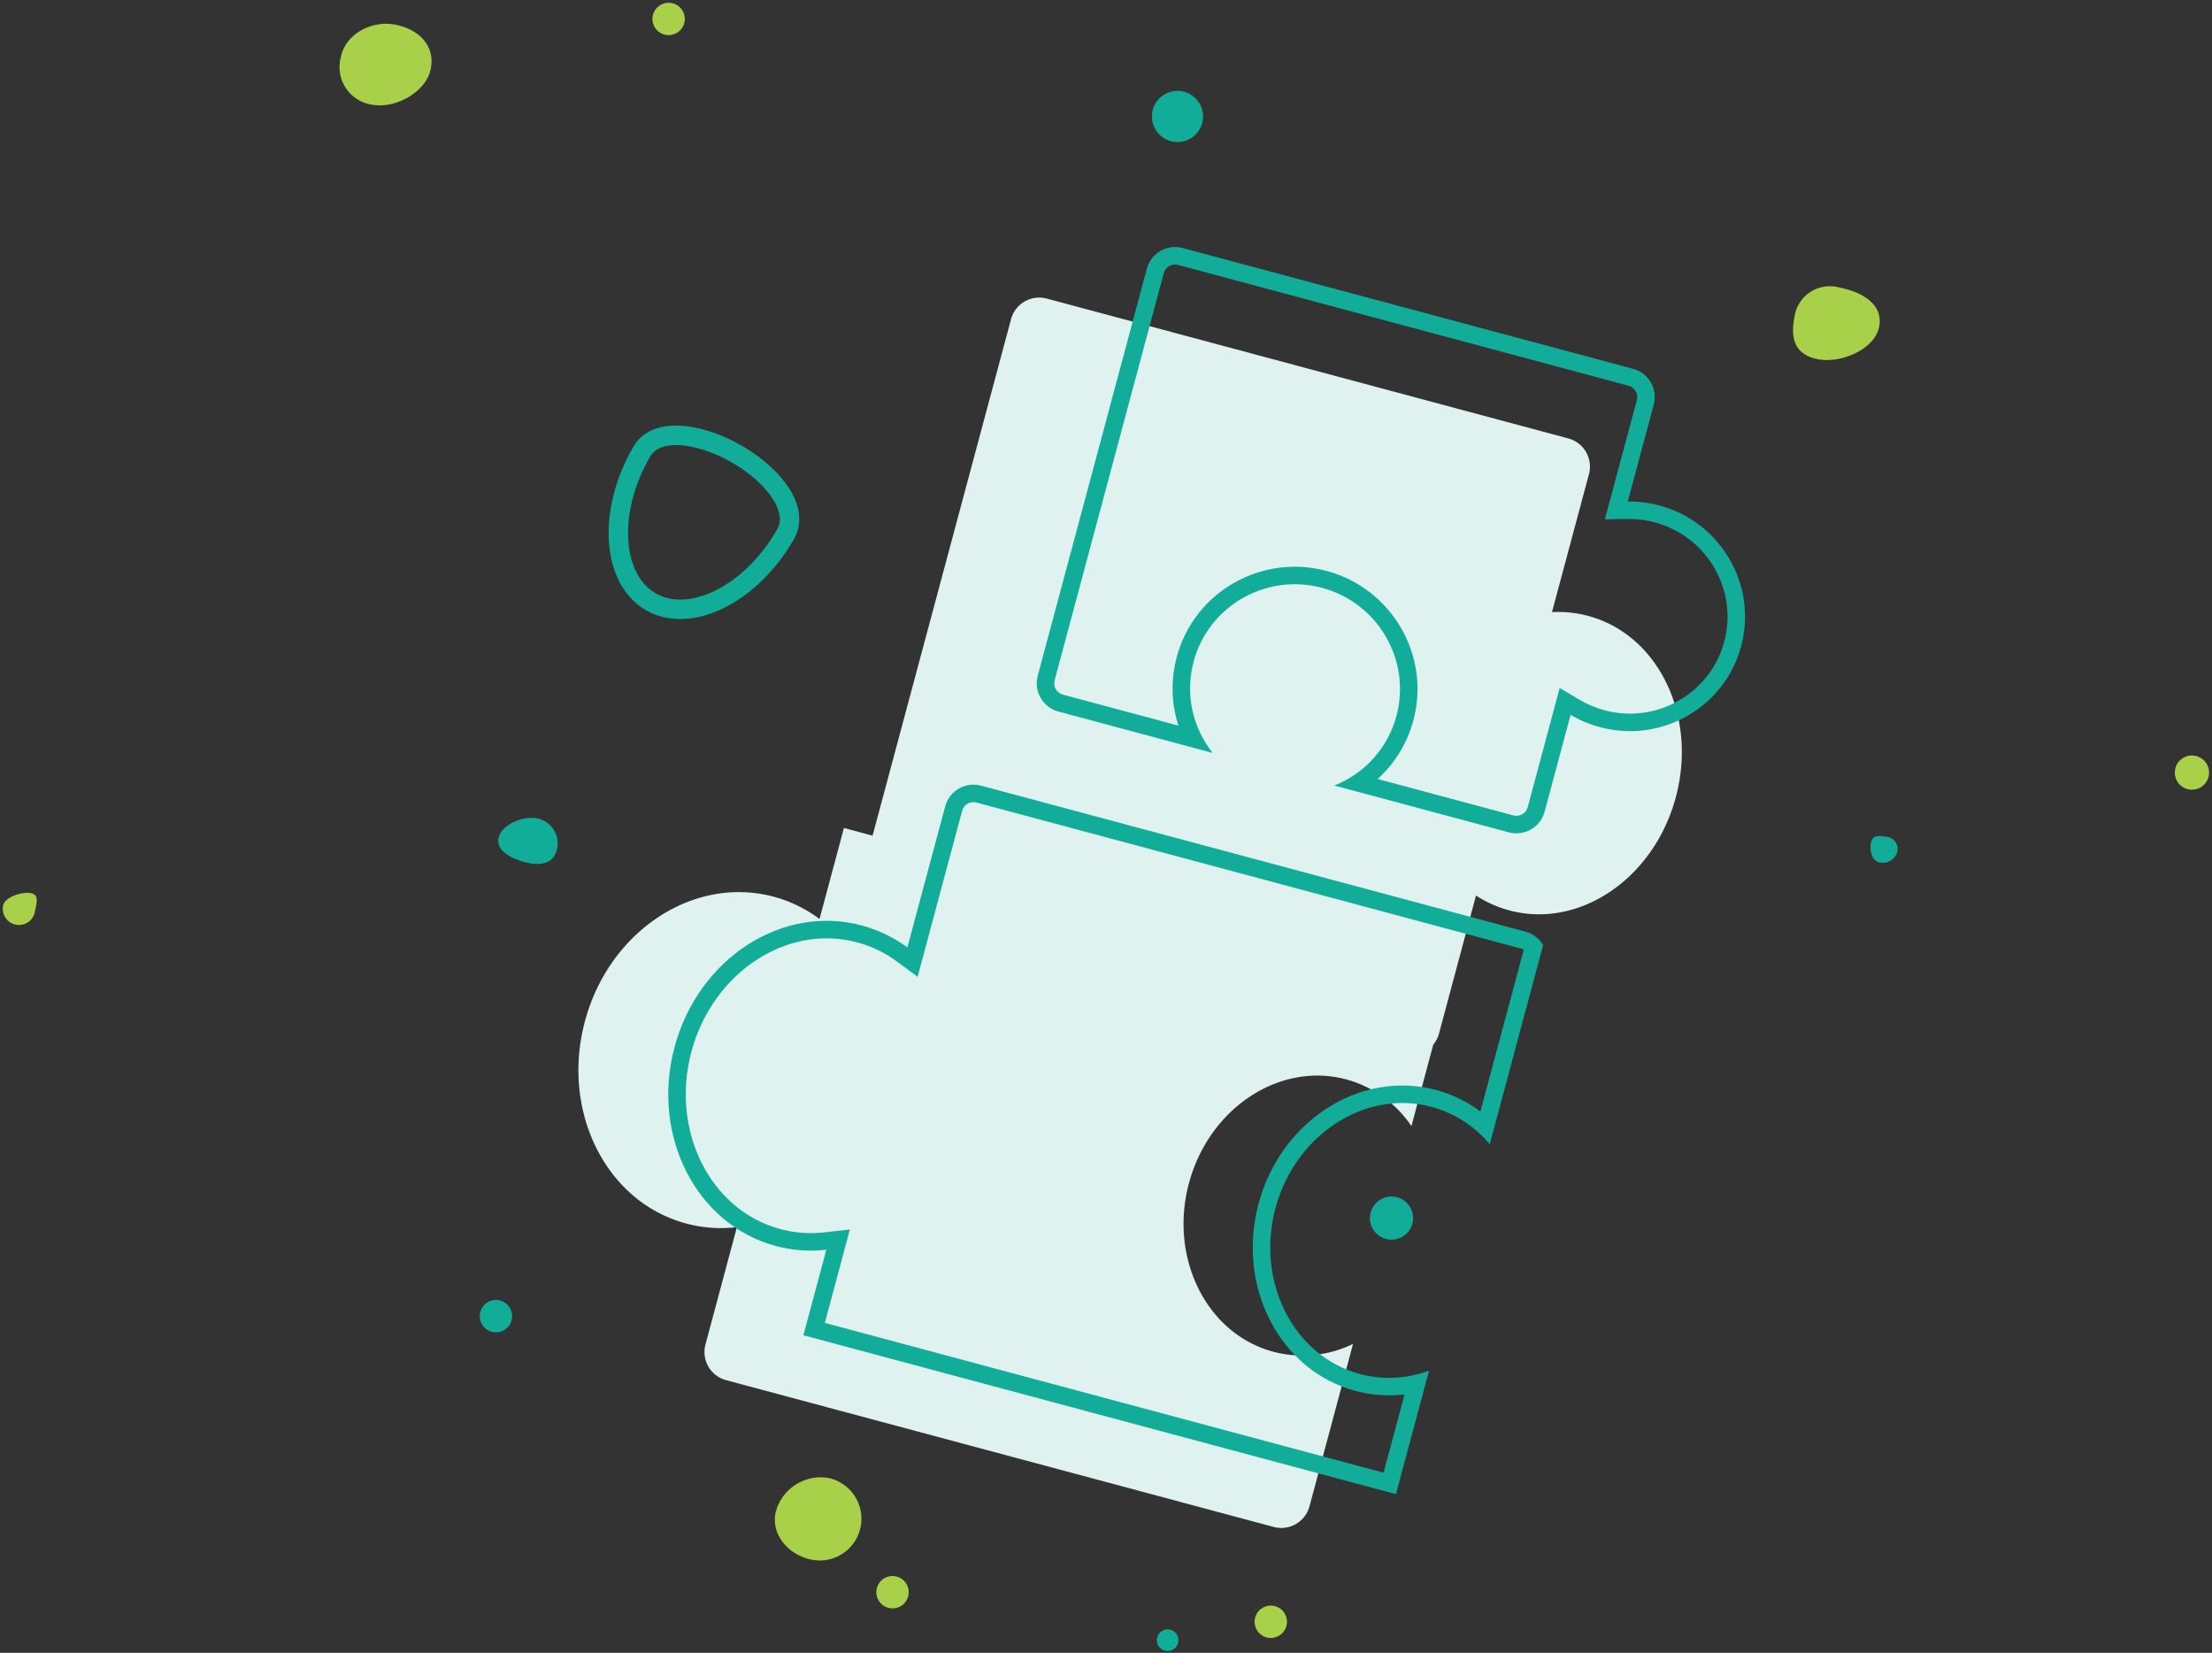
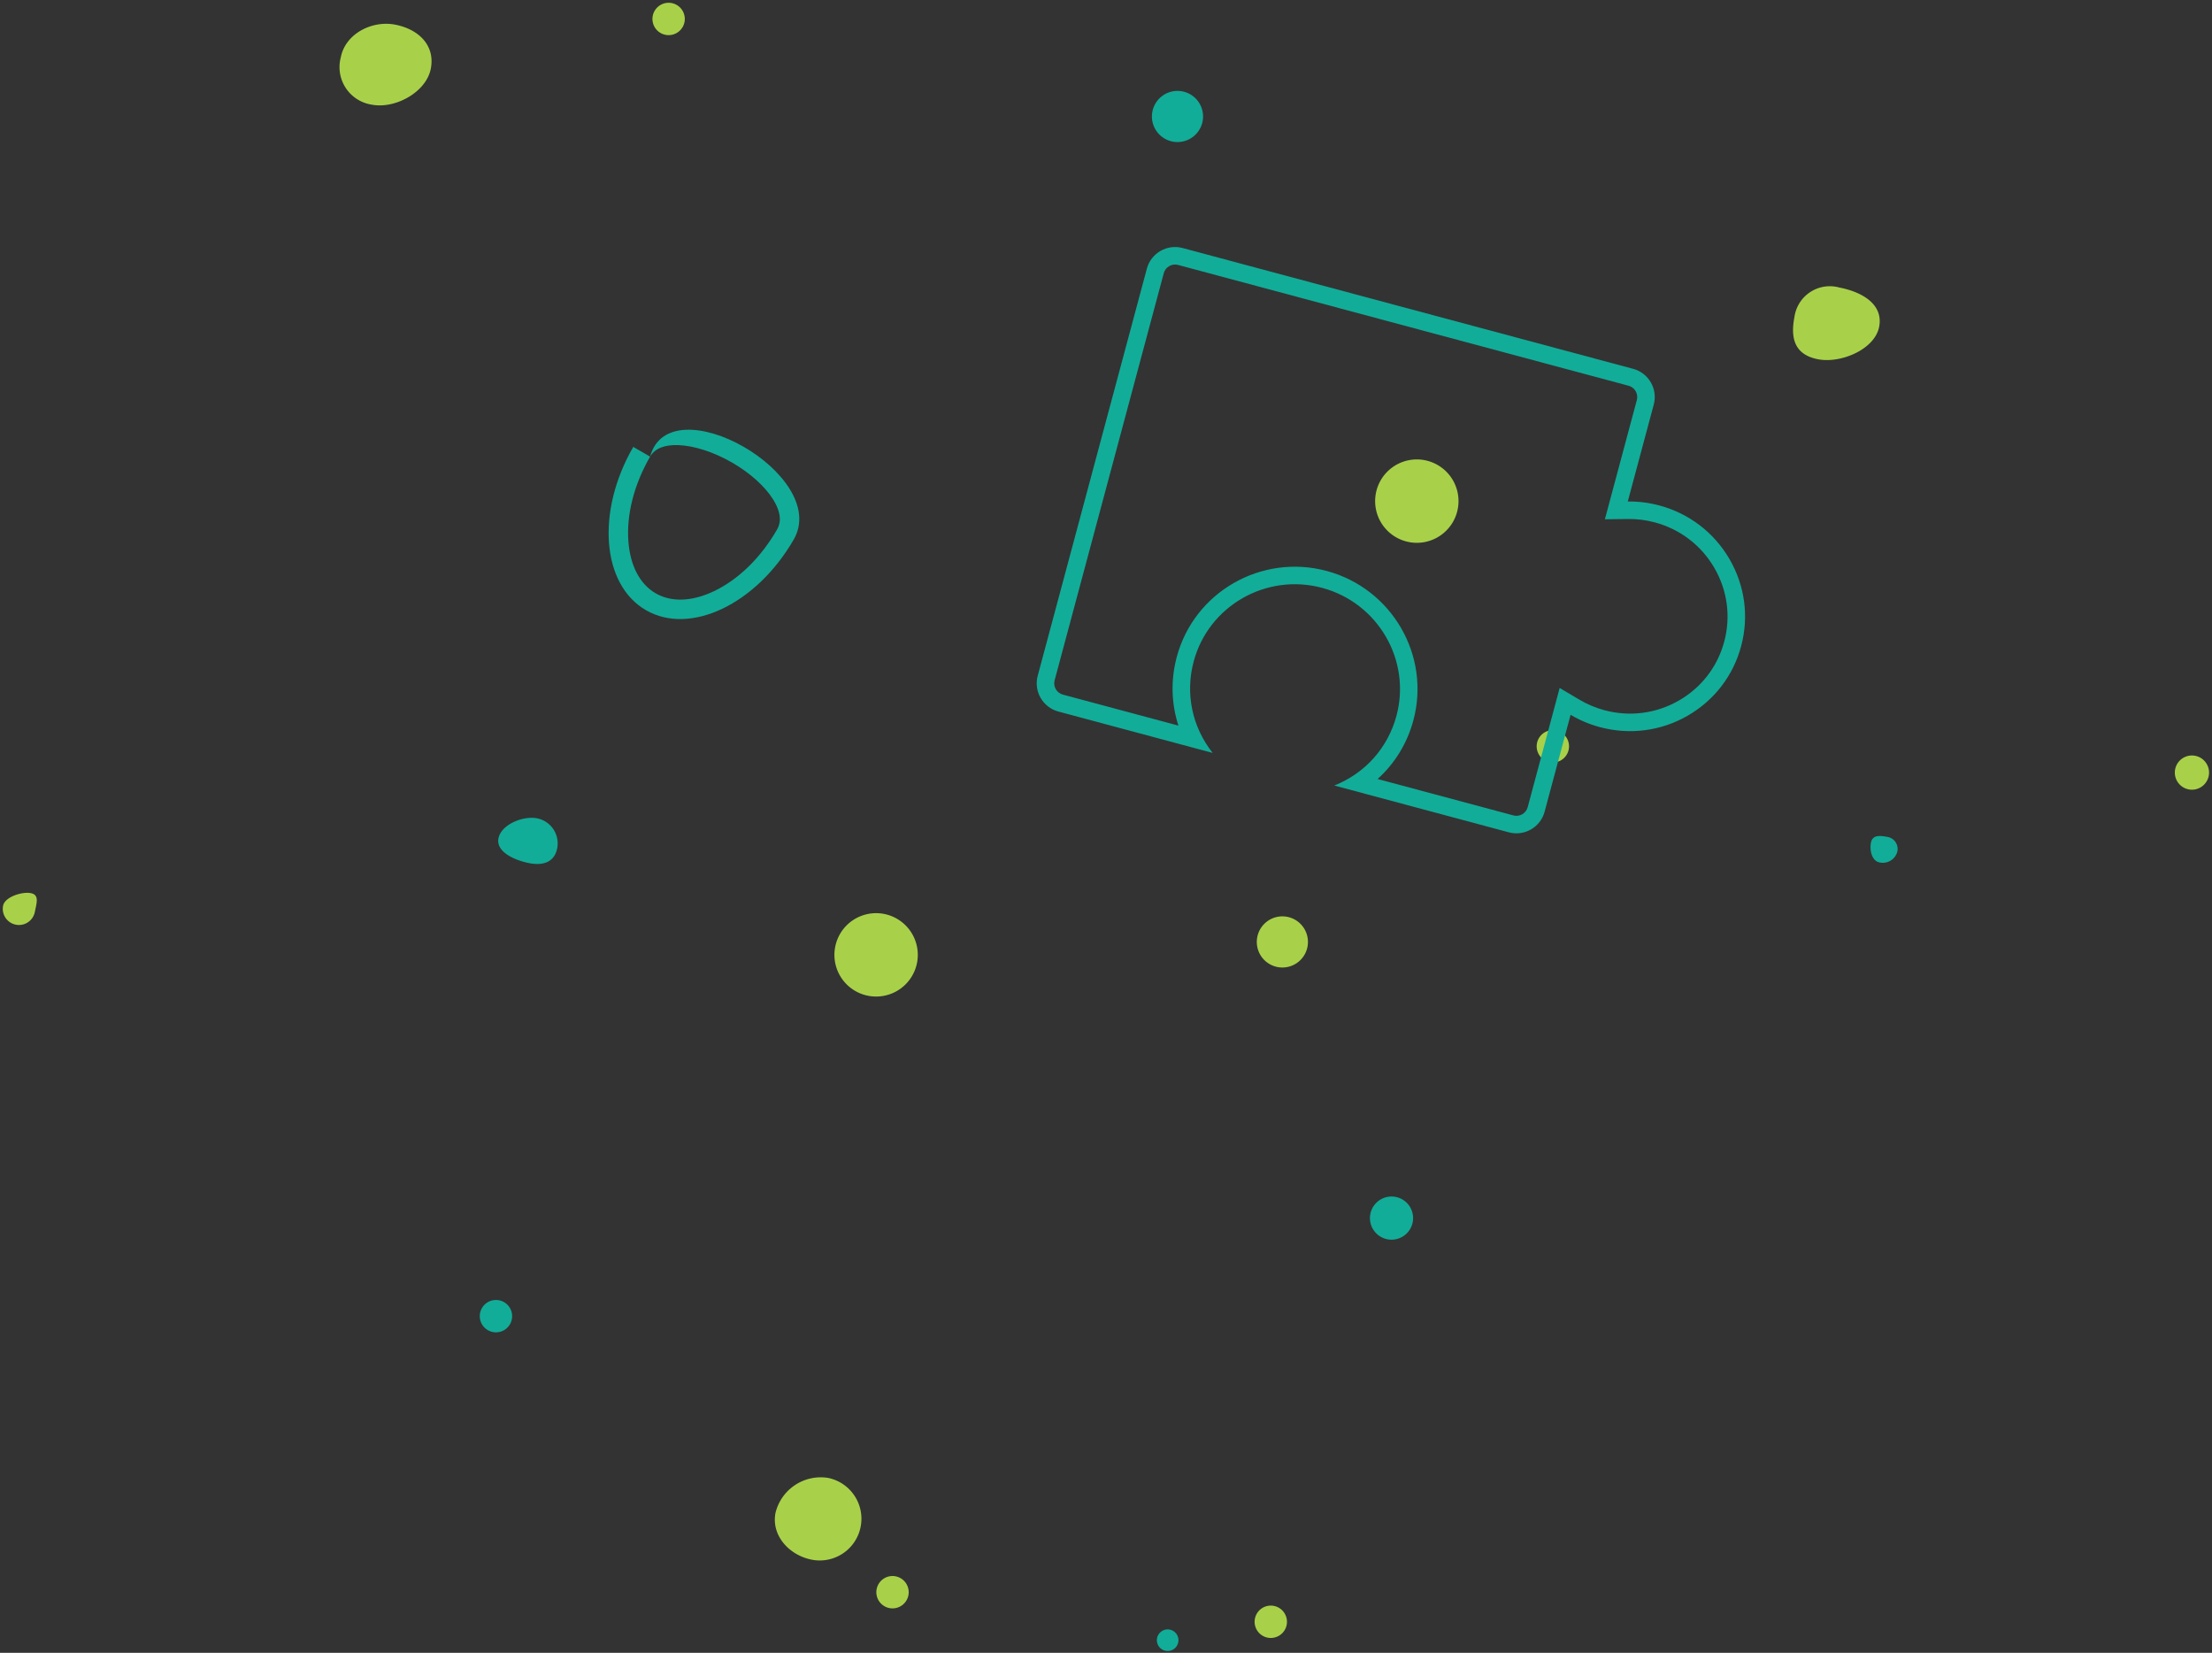
<svg xmlns="http://www.w3.org/2000/svg" width="227.428" height="169.919" viewBox="0 0 227.428 169.919">
  <rect x="0" y="0" width="227.428" height="169.919" fill="#333333" stroke="none" />
  <g id="Group_470" data-name="Group 470" transform="translate(-1024.471 -1044.391)">
    <g id="Group_465" data-name="Group 465" transform="translate(1081.906 -2687.77) rotate(11)">
      <path id="Path_102" data-name="Path 102" d="M156.925,217.277c0,2.367-3.161,4.466-5.528,4.466s-3.213-1.44-3.213-3.808a3.672,3.672,0,0,1,3.972-3.848c2.367,0,4.77.822,4.77,3.189" transform="translate(694.891 3453.395)" fill="#a8d149" />
-       <path id="Path_117" data-name="Path 117" d="M152.788,215.209a2.218,2.218,0,1,1-2.218-2.218,2.218,2.218,0,0,1,2.218,2.218" transform="translate(643.368 3557.4)" fill="#11ad99" />
      <path id="Path_103" data-name="Path 103" d="M157.224,217.427c0,2.45-2.806,4.778-5.256,4.778a3.906,3.906,0,0,1-4.051-4.175c0-2.45,2.4-4.358,4.852-4.358s4.456,1.3,4.456,3.755" transform="translate(543.353 3455.613)" fill="#a8d149" />
      <path id="Path_104" data-name="Path 104" d="M220.165,123.989c0,1.452-1.076,2.046-2.528,2.046s-3.594-.446-3.594-1.9,2.042-2.777,3.494-2.777a2.629,2.629,0,0,1,2.629,2.629" transform="translate(508.46 3625.237)" fill="#11ad99" />
      <path id="Path_107" data-name="Path 107" d="M218.235,123.023a1.663,1.663,0,1,1-1.663-1.663,1.663,1.663,0,0,1,1.663,1.663" transform="translate(599.247 3690.258)" fill="#a8d149" />
      <path id="Path_110" data-name="Path 110" d="M218.235,123.023a1.663,1.663,0,1,1-1.663-1.663,1.663,1.663,0,0,1,1.663,1.663" transform="translate(515.051 3674.617)" fill="#11ad99" />
      <path id="Path_121" data-name="Path 121" d="M217.126,122.469a1.109,1.109,0,1,1-1.109-1.109,1.109,1.109,0,0,1,1.109,1.109" transform="translate(589.755 3694.694)" fill="#11ad99" />
      <path id="Path_113" data-name="Path 113" d="M218.235,123.023a1.663,1.663,0,1,1-1.663-1.663,1.663,1.663,0,0,1,1.663,1.663" transform="translate(507.032 3540.323)" fill="#a8d149" />
      <path id="Path_105" data-name="Path 105" d="M219.344,123.578a2.218,2.218,0,1,1-2.218-2.218,2.218,2.218,0,0,1,2.218,2.218" transform="translate(602.96 3646.597)" fill="#11ad99" />
      <path id="Path_106" data-name="Path 106" d="M220.165,123.989a2.629,2.629,0,1,1-2.629-2.629,2.629,2.629,0,0,1,2.629,2.629" transform="translate(559.339 3539.215)" fill="#11ad99" />
      <path id="Path_114" data-name="Path 114" d="M220.165,123.989a2.629,2.629,0,1,1-2.629-2.629,2.629,2.629,0,0,1,2.629,2.629" transform="translate(586.117 3620.458)" fill="#a8d149" />
      <path id="Path_108" data-name="Path 108" d="M218.235,123.023a1.663,1.663,0,1,1-3.327,0c0-.919,1.633-1.814,2.552-1.814s.775.9.775,1.814" transform="translate(458.92 3642.867)" fill="#a8d149" />
      <path id="Path_120" data-name="Path 120" d="M218.426,123.119a1.759,1.759,0,1,1-1.759-1.759,1.759,1.759,0,0,1,1.759,1.759" transform="translate(675.463 3586.395)" fill="#a8d149" />
      <path id="Path_116" data-name="Path 116" d="M218.235,123.023a1.663,1.663,0,1,1-1.663-1.663,1.663,1.663,0,0,1,1.663,1.663" transform="translate(560.49 3694.694)" fill="#a8d149" />
      <path id="Path_109" data-name="Path 109" d="M156.925,217.277a4.286,4.286,0,1,1-4.286-4.286,4.286,4.286,0,0,1,4.286,4.286" transform="translate(655.936 3480.048)" fill="#a8d149" />
      <path id="Path_119" data-name="Path 119" d="M156.925,217.277a4.286,4.286,0,0,1-4.286,4.286c-2.367,0-4.581-1.643-4.581-4.01a4.79,4.79,0,0,1,4.581-4.563,4.286,4.286,0,0,1,4.286,4.286" transform="translate(615.637 3594.457)" fill="#a8d149" />
      <path id="Path_115" data-name="Path 115" d="M156.925,217.277a4.286,4.286,0,1,1-4.286-4.286,4.286,4.286,0,0,1,4.286,4.286" transform="translate(610.264 3536.444)" fill="#a8d149" />
    </g>
    <path id="Path_385" data-name="Path 385" d="M218.235,123.023a1.663,1.663,0,1,1-1.663-1.663,1.663,1.663,0,0,1,1.663,1.663" transform="translate(995.009 959.029) rotate(11)" fill="#a8d149" />
    <path id="Path_386" data-name="Path 386" d="M217.8,122.8a1.543,1.543,0,0,1-1.588,1.408c-.8,0-1.247-1.03-1.247-1.827s.7-.9,1.5-.9A1.251,1.251,0,0,1,217.8,122.8" transform="translate(1029.17 969.869) rotate(11)" fill="#11ad99" />
    <g id="Group_469" data-name="Group 469" transform="matrix(0.966, 0.259, -0.259, 0.966, 1644.184, -1465.563)">
      <g id="Group_285" data-name="Group 285" transform="translate(136.69 2586.285)">
-         <path id="Union_9" data-name="Union 9" d="M23.572,115.923a3,3,0,0,1-3-3V100.442a13.837,13.837,0,0,1-5.144.99C6.908,101.432,0,93.647,0,84.044S6.908,66.656,15.429,66.656a13.837,13.837,0,0,1,5.144.99V57.962h3.049V3a3,3,0,0,1,3-3H82.133a3,3,0,0,1,3,3V17.682a11.825,11.825,0,0,1,3.69-.59c7.475,0,13.533,7.016,13.533,15.669S96.3,48.43,88.824,48.43a11.824,11.824,0,0,1-3.69-.59V62.523a2.988,2.988,0,0,1-.275,1.257v8.67a11.832,11.832,0,0,0-7.714-2.9c-7.09,0-12.857,6.5-12.857,14.49s5.767,14.491,12.857,14.491a11.832,11.832,0,0,0,7.714-2.9v17.285a3,3,0,0,1-3,3Z" transform="translate(0 0)" fill="#dff2f0" />
-       </g>
+         </g>
      <g id="Subtraction_3" data-name="Subtraction 3" transform="translate(172.453 2577.65)" fill="none">
-         <path d="M19.424,49.328h0L3,49.326a3,3,0,0,1-3-3V3A3,3,0,0,1,3,0H50.953a3,3,0,0,1,3,3V13.312a11.944,11.944,0,0,1,11.631,3.01,11.743,11.743,0,0,1,0,16.681,11.83,11.83,0,0,1-8.393,3.455,11.982,11.982,0,0,1-3.237-.444V46.326a3,3,0,0,1-3,3H32.373a10.62,10.62,0,0,0,4.315-8.579,10.791,10.791,0,0,0-21.581,0,10.62,10.62,0,0,0,4.315,8.579Z" stroke="none" />
        <path d="M 15.299 47.528 C 14.007 45.539 13.306 43.206 13.306 40.747 C 13.306 33.843 18.955 28.225 25.897 28.225 C 32.84 28.225 38.488 33.843 38.488 40.747 C 38.488 43.205 37.787 45.538 36.496 47.526 L 50.953 47.526 C 51.614 47.526 52.152 46.988 52.152 46.326 L 52.152 36.014 L 52.152 33.64 L 54.439 34.281 C 55.33 34.531 56.255 34.658 57.19 34.658 C 59.882 34.658 62.412 33.617 64.314 31.726 C 66.214 29.839 67.26 27.33 67.26 24.663 C 67.26 21.995 66.214 19.486 64.314 17.599 C 62.412 15.708 59.882 14.667 57.19 14.667 C 56.254 14.667 55.329 14.794 54.44 15.045 L 52.152 15.688 L 52.152 13.312 L 52.152 3 C 52.152 2.338 51.614 1.799 50.953 1.799 L 3 1.799 C 2.338 1.799 1.8 2.338 1.8 3 L 1.8 46.326 C 1.8 46.988 2.338 47.526 3 47.526 L 15.299 47.528 M 19.424 49.328 L 19.421 49.328 L 3 49.326 C 1.346 49.326 5.561659236263949e-06 47.98 5.561659236263949e-06 46.326 L 5.561659236263949e-06 3 C 5.561659236263949e-06 1.345 1.346 -0.001 3 -0.001 L 50.953 -0.001 C 52.607 -0.001 53.952 1.345 53.952 3 L 53.952 13.312 C 55.002 13.017 56.091 12.867 57.19 12.867 C 60.36 12.867 63.341 14.094 65.583 16.322 C 67.825 18.55 69.06 21.512 69.06 24.663 C 69.06 27.813 67.825 30.775 65.583 33.003 C 63.341 35.231 60.36 36.458 57.19 36.458 C 56.091 36.458 55.002 36.309 53.952 36.014 L 53.952 46.326 C 53.952 47.98 52.607 49.326 50.953 49.326 L 32.373 49.326 C 35.115 47.279 36.688 44.153 36.688 40.747 C 36.688 34.835 31.847 30.025 25.897 30.025 C 19.947 30.025 15.106 34.835 15.106 40.747 C 15.106 44.152 16.679 47.279 19.422 49.326 L 19.424 49.328 Z" stroke="none" fill="#11ad99" />
      </g>
      <g id="Intersection_5" data-name="Intersection 5" transform="translate(146.275 2636.394)" fill="none">
        <path d="M20.467,59.3V50.2a13.956,13.956,0,0,1-5.116.971C6.872,51.168,0,43.531,0,34.112S6.872,17.056,15.35,17.056a13.956,13.956,0,0,1,5.116.97V3a3,3,0,0,1,3-3H81.426a2.989,2.989,0,0,1,2.109.868V22.059A11.759,11.759,0,0,0,76.75,19.9c-7.053,0-12.792,6.376-12.792,14.213S69.7,48.326,76.75,48.326a11.757,11.757,0,0,0,6.784-2.161V59.3Z" stroke="none" />
-         <path d="M 81.734 57.497 L 81.734 49.169 C 80.15 49.799 78.465 50.125 76.75 50.125 C 68.704 50.125 62.159 42.942 62.159 34.112 C 62.159 25.282 68.704 18.099 76.75 18.099 C 78.465 18.099 80.149 18.425 81.734 19.056 L 81.734 1.84 C 81.635 1.814 81.531 1.8 81.426 1.8 L 23.467 1.8 C 22.805 1.8 22.267 2.339 22.267 3.001 L 22.267 18.026 L 22.267 20.666 L 19.809 19.702 C 18.38 19.14 16.88 18.856 15.35 18.856 C 7.879 18.856 1.8 25.7 1.8 34.112 C 1.8 42.524 7.879 49.368 15.35 49.368 C 16.878 49.368 18.378 49.083 19.809 48.521 L 22.267 47.556 L 22.267 50.197 L 22.267 57.497 L 81.734 57.497 M 83.534 59.297 L 20.467 59.297 L 20.467 50.197 C 18.867 50.825 17.145 51.168 15.35 51.168 C 6.872 51.168 4.699707005784148e-07 43.531 4.699707005784148e-07 34.112 C 4.699707005784148e-07 24.692 6.872 17.056 15.35 17.056 C 17.145 17.056 18.867 17.398 20.467 18.026 L 20.467 3.001 C 20.467 1.346 21.812 7.141113087527629e-07 23.467 7.141113087527629e-07 L 81.426 7.141113087527629e-07 C 82.247 7.141113087527629e-07 82.992 0.332 83.534 0.868 L 83.534 22.059 C 81.505 20.643 79.181 19.899 76.75 19.899 C 69.697 19.899 63.958 26.275 63.958 34.112 C 63.958 41.949 69.697 48.326 76.75 48.326 C 79.18 48.326 81.505 47.582 83.534 46.165 L 83.534 59.297 Z" stroke="none" fill="#11ad99" />
      </g>
    </g>
    <g id="Path_387" data-name="Path 387" transform="translate(1082.638 1102.358) rotate(-60)" fill="none">
      <path d="M13.884,0c7.492,0,7.668,19.049,0,19.049S0,14.785,0,9.525,6.216,0,13.884,0Z" stroke="none" />
-       <path d="M 13.884 2 C 10.576 2 7.491 2.866 5.198 4.439 C 3.136 5.854 2 7.66 2 9.525 C 2 11.39 3.136 13.196 5.198 14.611 C 7.491 16.183 10.576 17.049 13.884 17.049 C 14.255 17.049 15.384 17.049 16.392 15.162 C 17.14 13.761 17.569 11.737 17.569 9.608 C 17.569 7.452 17.132 5.386 16.37 3.94 C 15.692 2.653 14.855 2 13.884 2 M 13.884 1.9073486328125e-06 C 21.376 1.9073486328125e-06 21.552 19.049 13.884 19.049 C 6.216 19.049 -1.9073486328125e-06 14.785 -1.9073486328125e-06 9.525 C -1.9073486328125e-06 4.264 6.216 1.9073486328125e-06 13.884 1.9073486328125e-06 Z" stroke="none" fill="#11ad99" />
+       <path d="M 13.884 2 C 10.576 2 7.491 2.866 5.198 4.439 C 3.136 5.854 2 7.66 2 9.525 C 2 11.39 3.136 13.196 5.198 14.611 C 7.491 16.183 10.576 17.049 13.884 17.049 C 14.255 17.049 15.384 17.049 16.392 15.162 C 17.14 13.761 17.569 11.737 17.569 9.608 C 17.569 7.452 17.132 5.386 16.37 3.94 C 15.692 2.653 14.855 2 13.884 2 C 21.376 1.9073486328125e-06 21.552 19.049 13.884 19.049 C 6.216 19.049 -1.9073486328125e-06 14.785 -1.9073486328125e-06 9.525 C -1.9073486328125e-06 4.264 6.216 1.9073486328125e-06 13.884 1.9073486328125e-06 Z" stroke="none" fill="#11ad99" />
    </g>
  </g>
</svg>